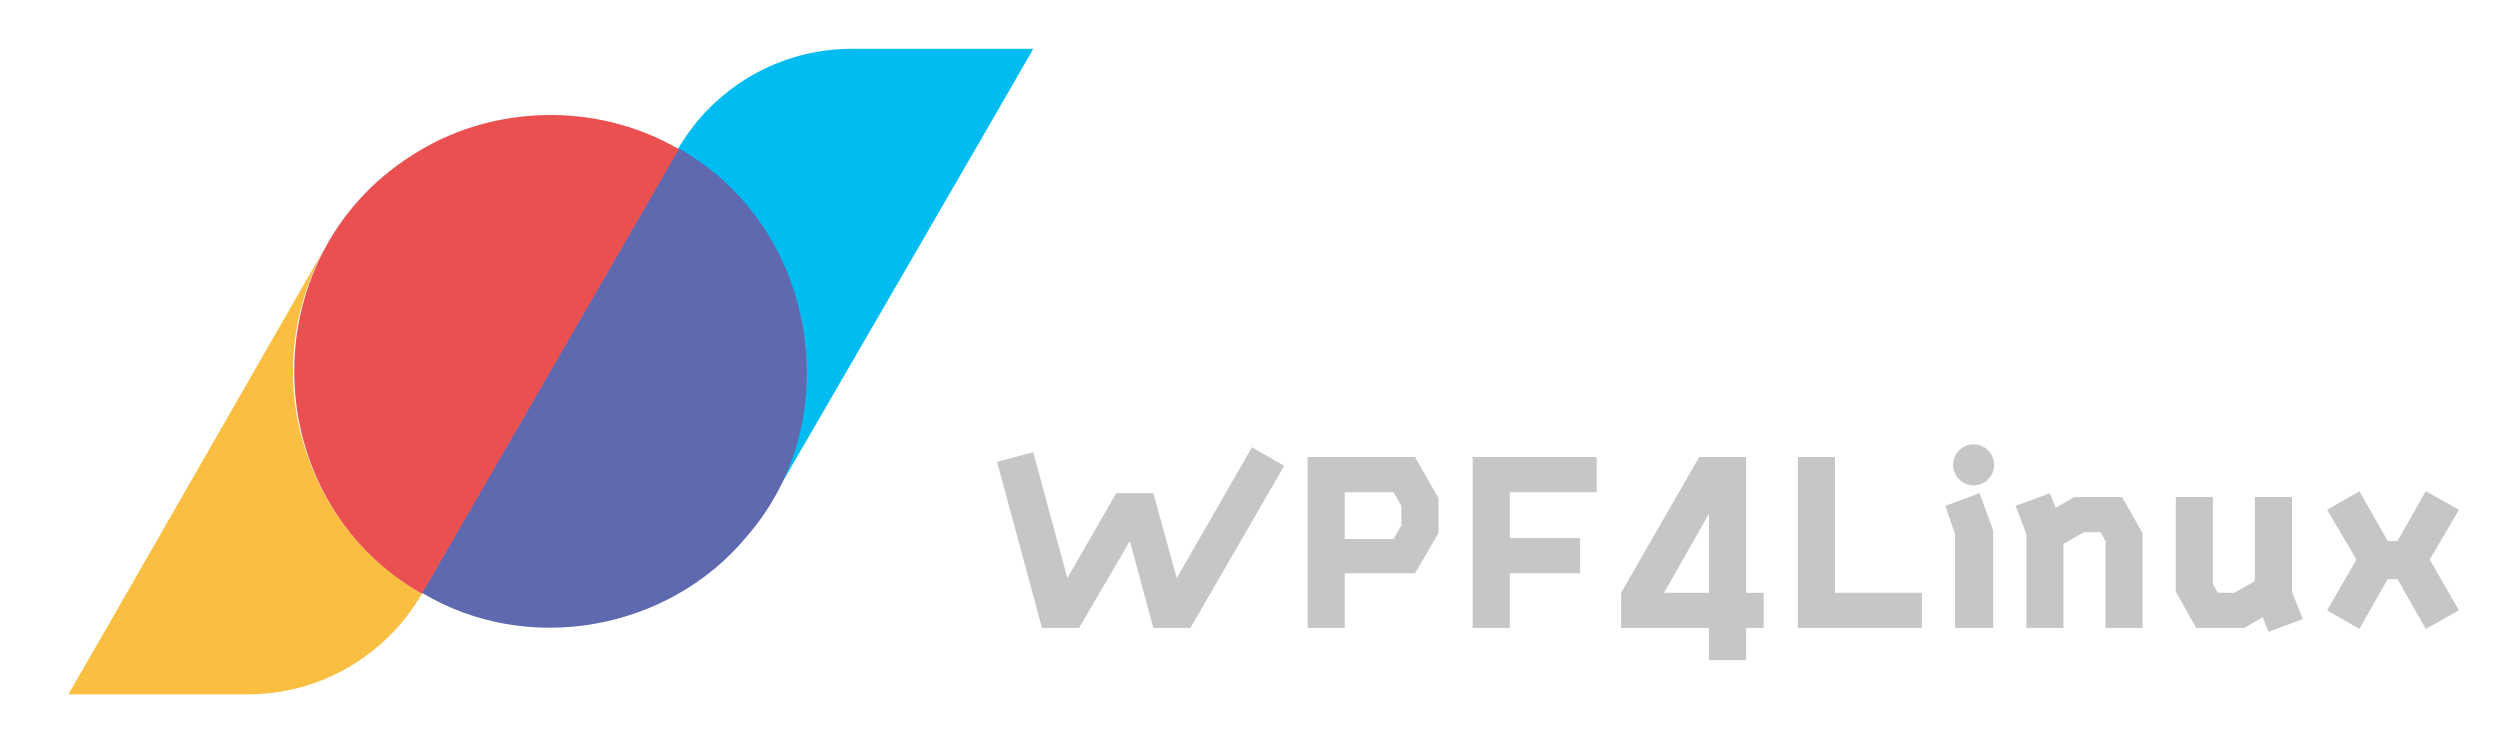
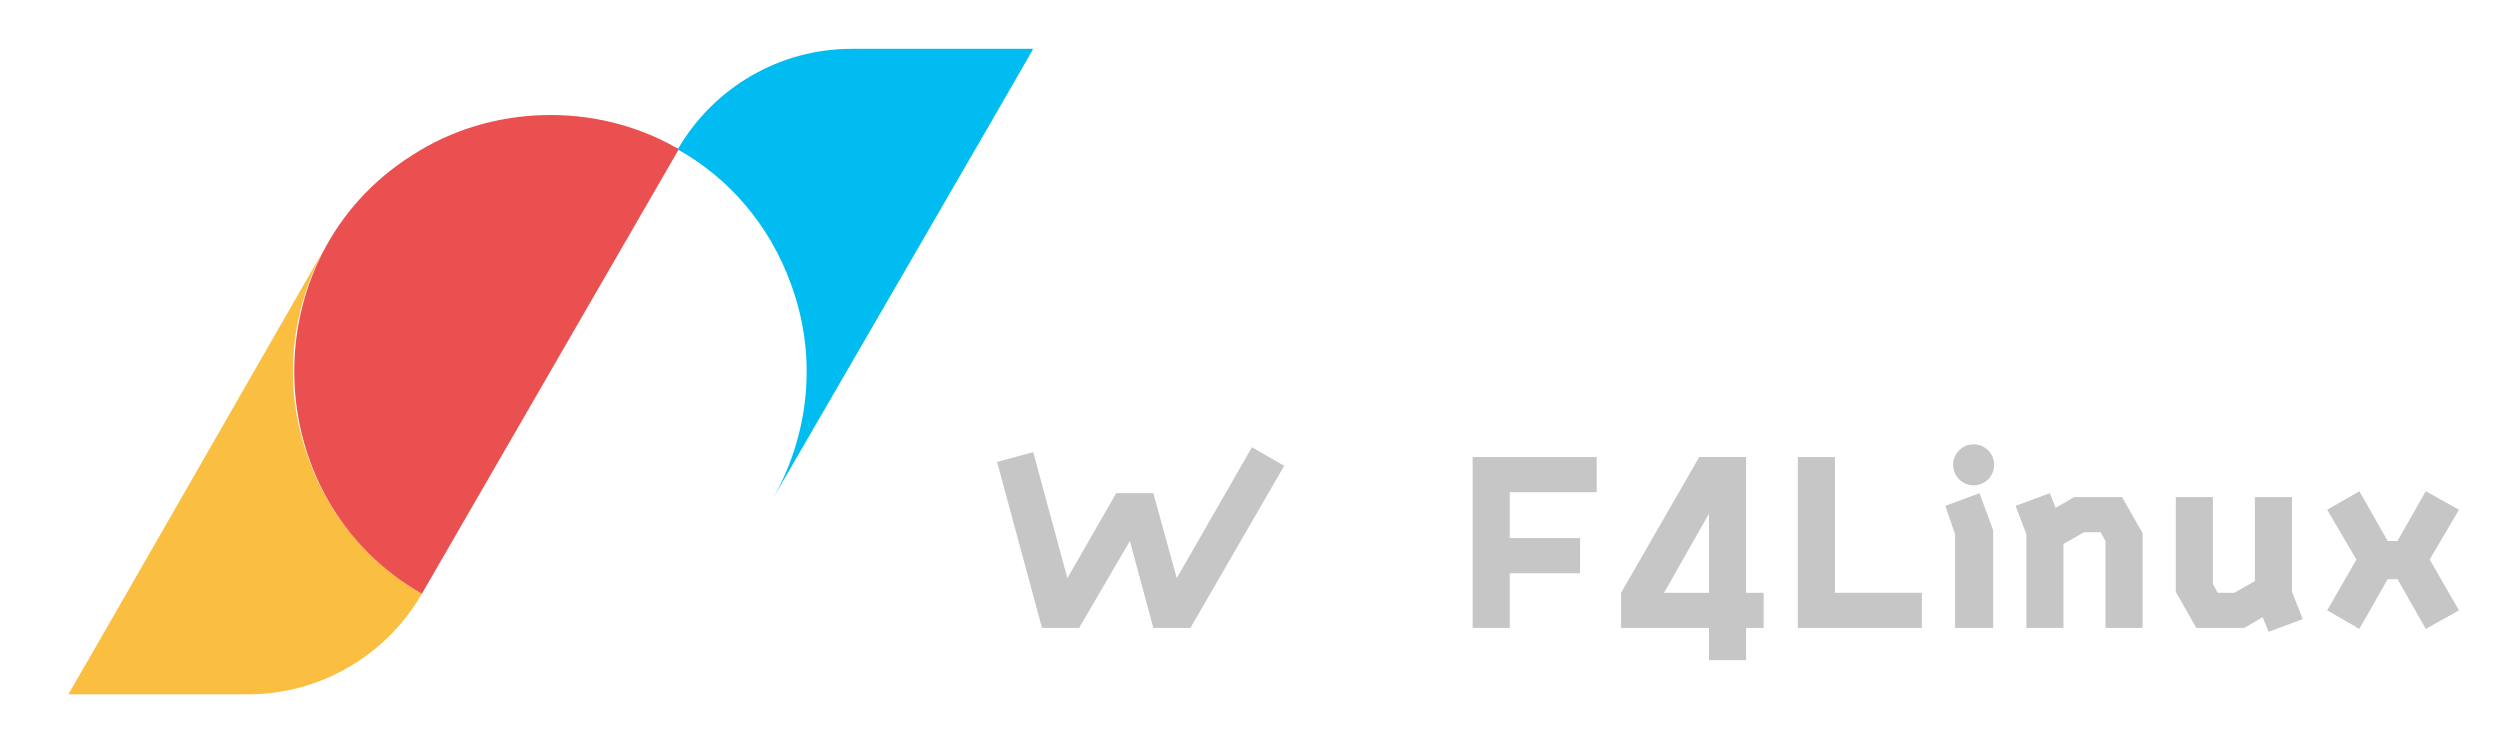
<svg xmlns="http://www.w3.org/2000/svg" version="1.1" id="Слой_1" x="0px" y="0px" viewBox="-120 358.9 256 77" style="enable-background:new -120 358.9 256 77;" xml:space="preserve">
  <style type="text/css">
	.st0{fill:#00BCF0;}
	.st1{fill:#FABE41;}
	.st2{fill:#5F69AF;}
	.st3{fill:#EB5050;}
	.st4{fill:#C6C6C6;}
</style>
  <g id="Layer_1">
    <g>
      <path class="st0" d="M-39,388c2.8,7.6,1.8,15.7-2,22.2c0,0,26.8-46.2,26.8-46.3h-18.6c-7.3,0-14.1,3.9-17.8,10.3    C-45.4,377.1-41.2,381.9-39,388z" />
      <path class="st1" d="M-88.4,405.9c-2.8-7.6-1.8-15.7,2-22.2c0,0-26.5,46.2-26.6,46.3h18.4c7.3,0,14.1-3.9,17.8-10.3    C-82,416.7-86.2,412-88.4,405.9z" />
-       <path class="st2" d="M-43.5,413.8c10.5-12.1,7.1-31.8-7-39.7l-26.3,45.5C-66,426.1-51.5,423.5-43.5,413.8z" />
      <path class="st3" d="M-50.8,374c-8.3-4.7-19-4.4-27,0.8c-16.5,10.4-16,35.2,1,44.9l26.3-45.5C-50.6,374.1-50.7,374-50.8,374z" />
    </g>
    <g>
-       <path class="st4" d="M27.3,413.5v-3.6l0,0l0,0l-2.4-4.2l0,0v0h-7.2h-3.8v3.6v4.7v3.6v5.6h3.8v-5.6h7.2L27.3,413.5L27.3,413.5    L27.3,413.5L27.3,413.5L27.3,413.5z M17.7,409.3h5l0.8,1.4v2l-0.8,1.4h-5L17.7,409.3L17.7,409.3z" />
      <path class="st4" d="M60.6,419.6h-1.8v-13.9h-2.5H55h-1l-8,13.9h0v3.6H55v3.3h3.8v-3.3h1.8L60.6,419.6L60.6,419.6z M50.4,419.6    l4.6-8.1v8.1H50.4z" />
      <polygon class="st4" points="82.7,409.4 79.2,410.7 80.2,413.6 80.2,423.2 84.1,423.2 84.1,413.2   " />
      <polygon class="st4" points="99.4,413.5 97.3,409.8 92.4,409.8 90.5,410.9 89.9,409.4 86.4,410.7 87.5,413.6 87.5,423.2     91.3,423.2 91.3,414.6 93.4,413.4 95.1,413.4 95.6,414.3 95.6,423.2 99.4,423.2   " />
      <polygon class="st4" points="102.8,419.5 104.9,423.2 109.8,423.2 111.7,422.1 112.3,423.6 115.8,422.3 114.7,419.5 114.7,409.8     110.9,409.8 110.9,418.4 108.8,419.6 107.1,419.6 106.6,418.7 106.6,409.8 102.8,409.8   " />
      <polygon class="st4" points="131.8,411.1 128.4,409.2 125.5,414.3 124.5,414.3 121.6,409.2 118.3,411.1 121.3,416.2 118.3,421.4     121.6,423.3 124.5,418.2 125.5,418.2 128.4,423.3 131.8,421.4 128.8,416.2   " />
      <polygon class="st4" points="67.9,419.6 67.9,405.7 64.1,405.7 64.1,423.2 76.8,423.2 76.8,419.6   " />
      <polygon class="st4" points="43.5,409.3 43.5,405.7 34.6,405.7 34.6,405.7 30.8,405.7 30.8,423.2 34.6,423.2 34.6,417.6     41.8,417.6 41.8,414 34.6,414 34.6,409.3   " />
      <circle class="st4" cx="82.1" cy="406.5" r="2.1" />
      <polygon class="st4" points="11.5,406.6 8.2,404.7 0.5,418.1 -1.9,409.4 -5.7,409.4 -10.7,418.1 -14.2,405.2 -17.9,406.2     -13.3,423.2 -9.5,423.2 -4.3,414.3 -1.9,423.2 1.9,423.2 1.9,423.2   " />
    </g>
  </g>
  <g id="Layer_2">
</g>
  <g id="Layer_3">
</g>
  <g id="Layer_4">
</g>
  <g id="Layer_5">
</g>
  <g id="Layer_6">
</g>
</svg>